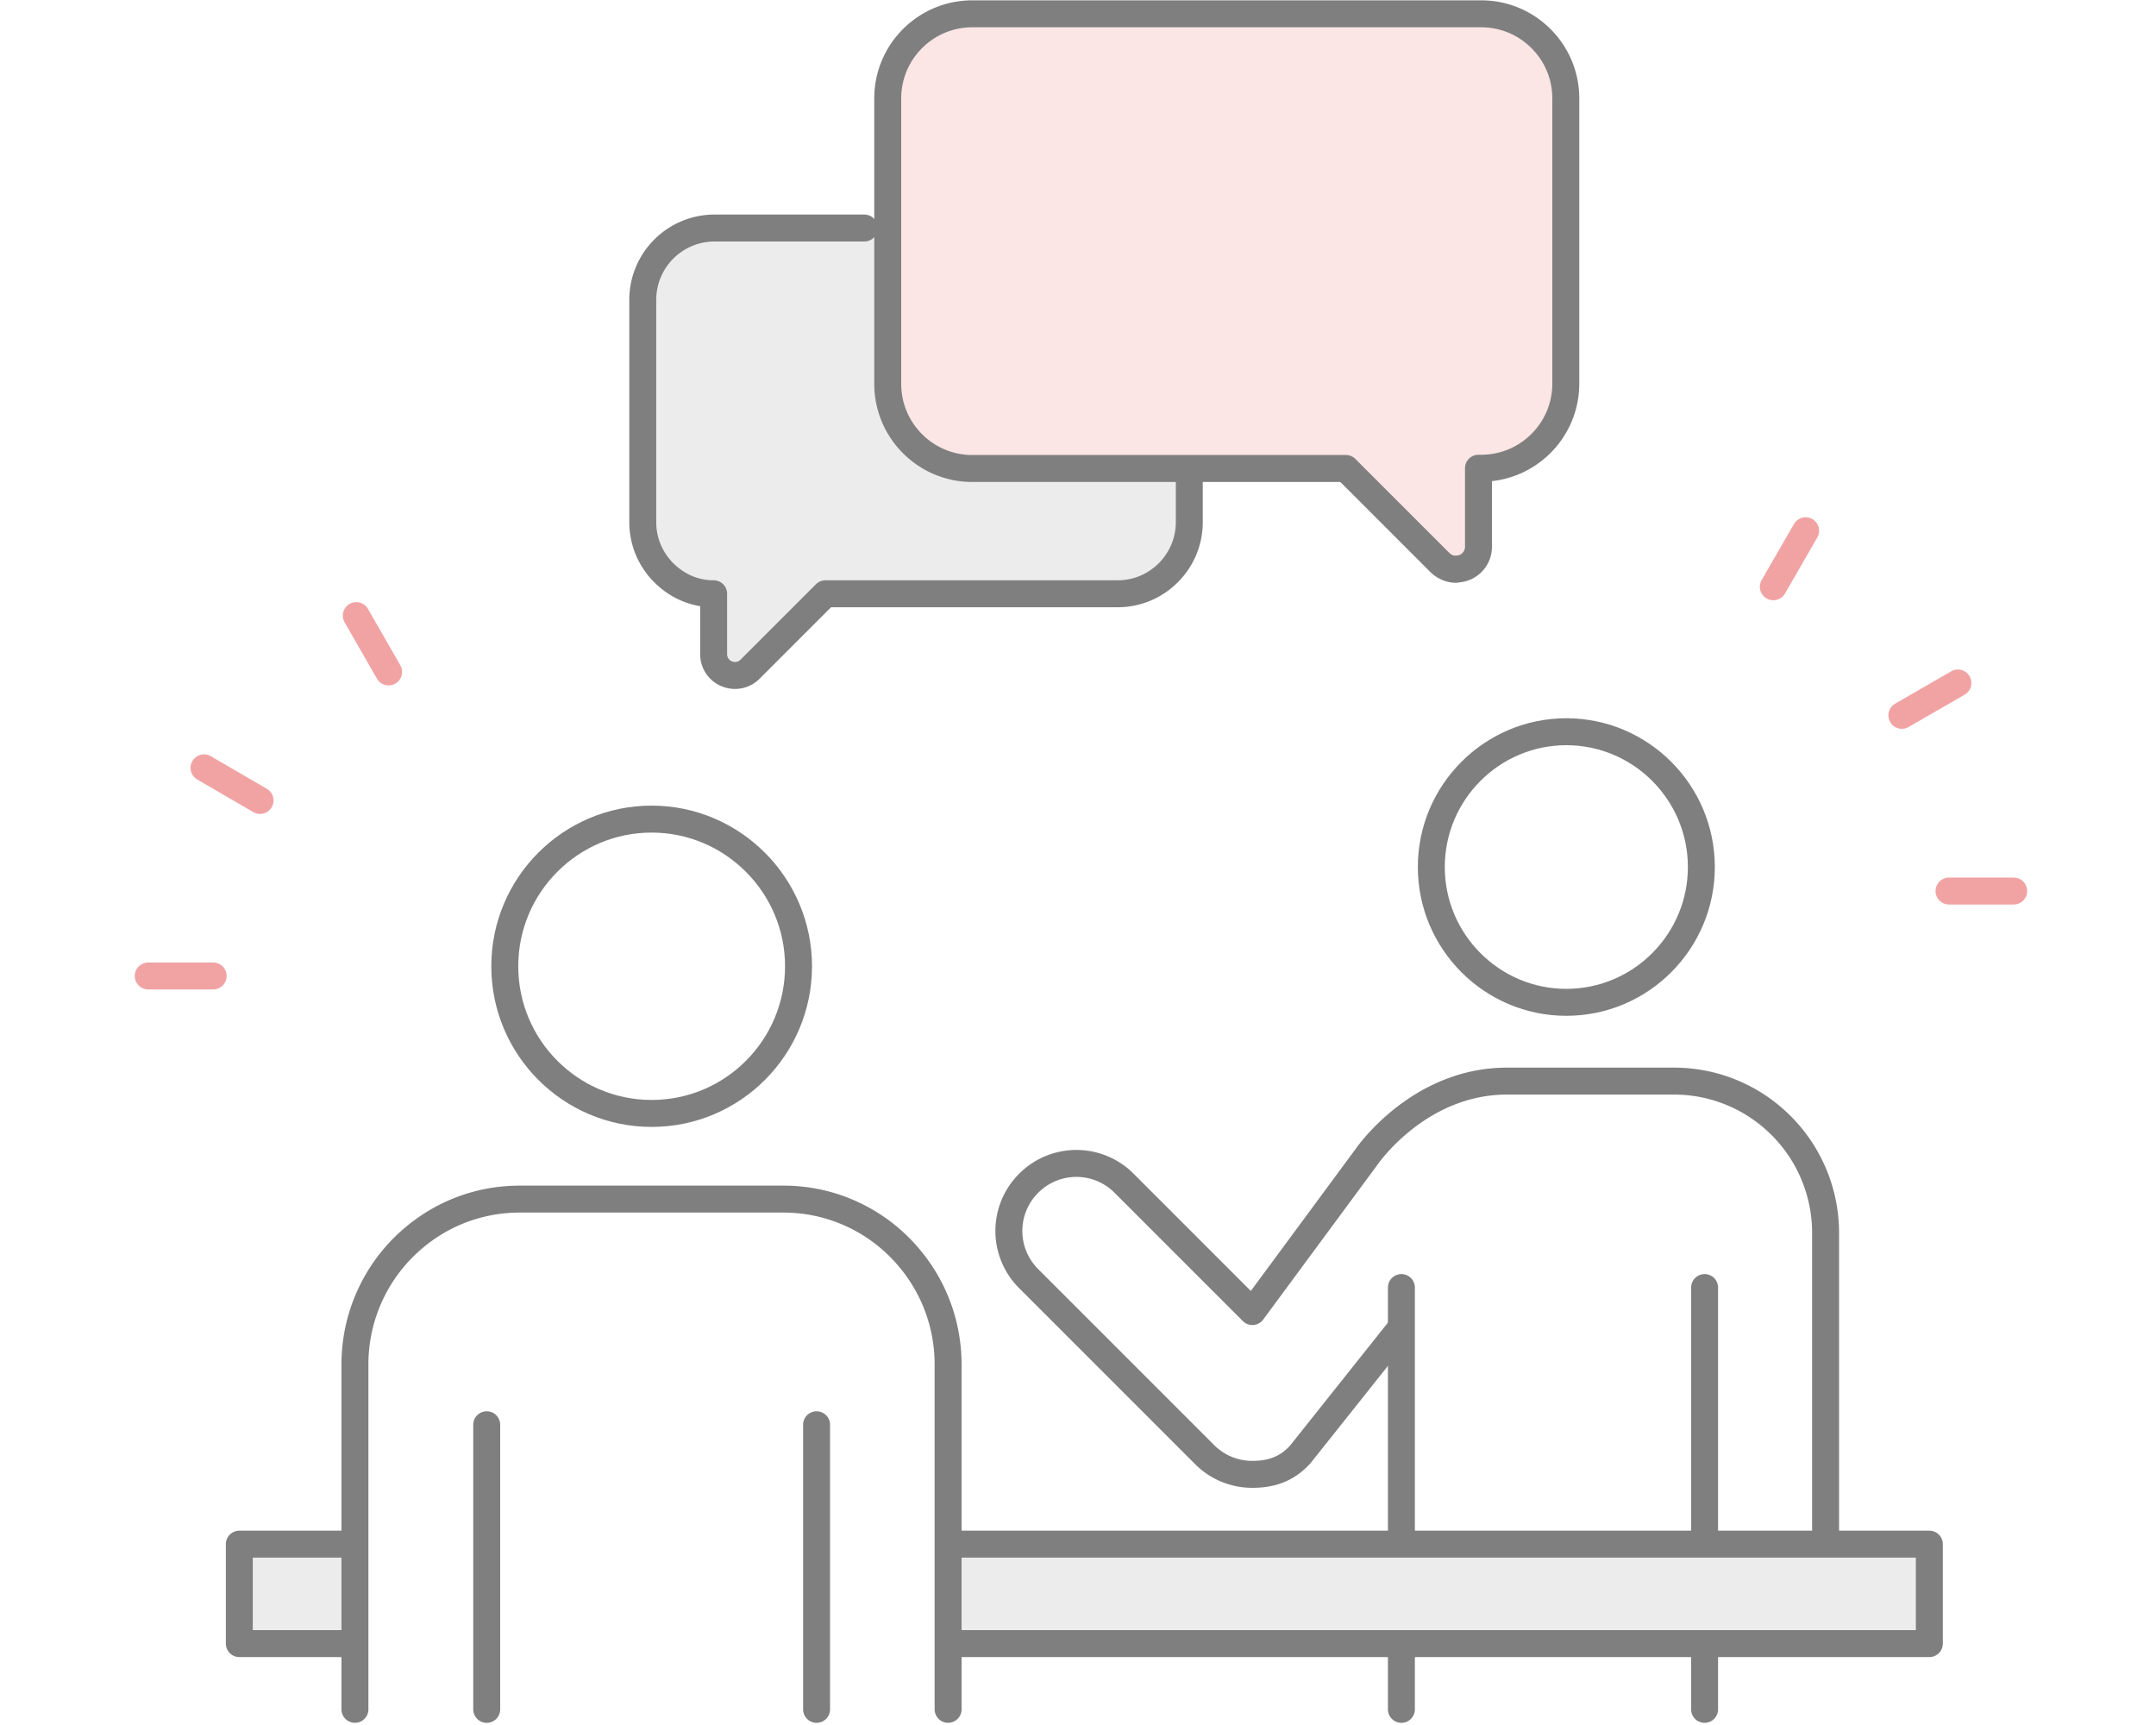
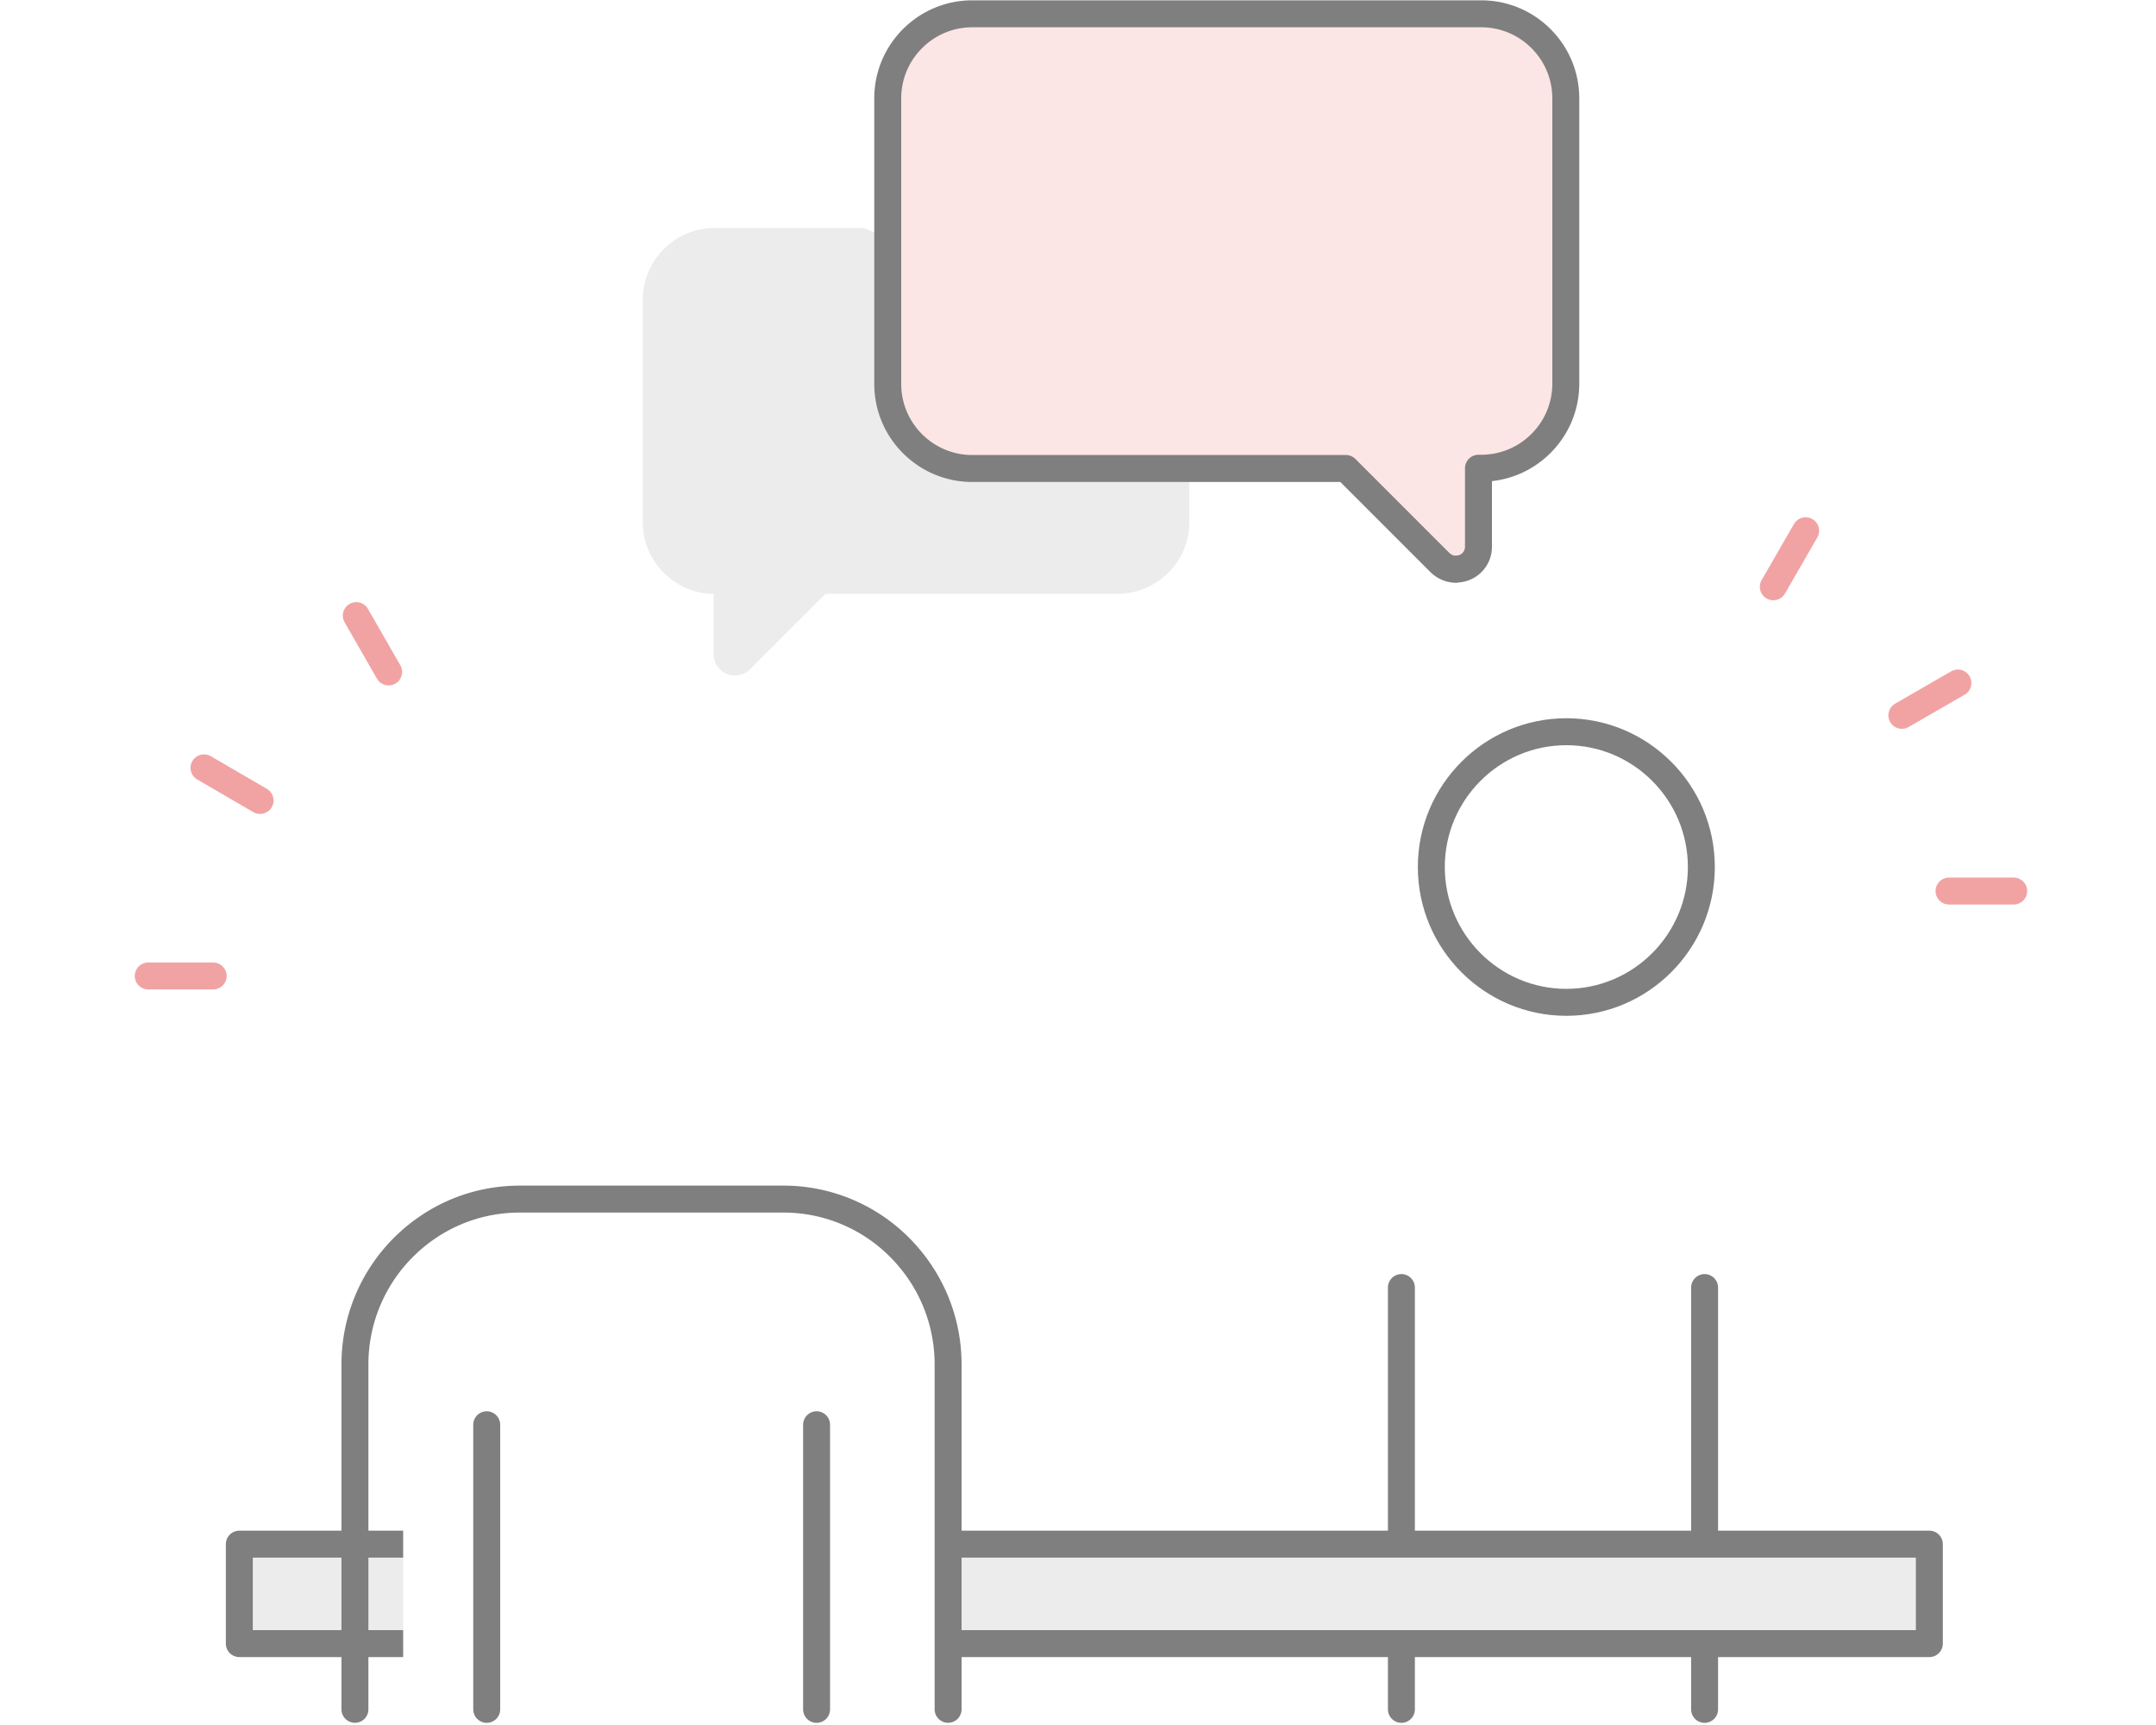
<svg xmlns="http://www.w3.org/2000/svg" width="80" height="64" viewBox="0 0 80 64" fill="none">
  <rect width="80" height="64" fill="#fff" />
  <g clip-path="url(#clip0_6_38320)">
    <path d="M72.32 33.059h2.4m-4.15-6.519l2.08-1.2m-6.85-3.569l1.2-2.08M7.91 36.21H5.5m4.15-6.512l-2.08-1.21m6.85-3.558l-1.2-2.09" stroke="#F1A3A4" stroke-linecap="round" stroke-linejoin="round" />
    <path d="M53.27 47.65l-5.03 6.32c-.52.56-1.1.73-1.77.73-.67 0-1.3-.26-1.77-.73l-6.53-6.53c-.98-.98-.98-2.56 0-3.54s2.56-.98 3.54 0l4.76 4.76 4.23-5.73s1.91-2.82 5.22-2.82h6.19c1.5 0 2.92.59 3.98 1.65a5.63 5.63 0 011.65 3.99v14.7H53.5" fill="#fff" />
-     <path d="M53.27 47.65l-5.03 6.32c-.52.56-1.1.73-1.77.73-.67 0-1.3-.26-1.77-.73l-6.53-6.53c-.98-.98-.98-2.56 0-3.54s2.56-.98 3.54 0l4.76 4.76 4.23-5.73s1.91-2.82 5.22-2.82h6.19c1.5 0 2.92.59 3.98 1.65a5.63 5.63 0 011.65 3.99v14.7H53.5" stroke="#7F7F7F" stroke-linecap="round" stroke-linejoin="round" />
    <path d="M44.13 13.9v5.47c0 .71-.28 1.38-.78 1.88s-1.17.78-1.88.78H30.63l-2.8 2.8a.787.787 0 01-.86.17.782.782 0 01-.49-.73v-2.24c-.7 0-1.35-.28-1.85-.78s-.78-1.17-.78-1.88v-8.25a2.665 2.665 0 012.66-2.66h5.56" fill="#ECECEC" />
-     <path d="M44.13 13.9v5.47c0 .71-.28 1.38-.78 1.88s-1.17.78-1.88.78H30.63l-2.8 2.8a.787.787 0 01-.86.17.782.782 0 01-.49-.73v-2.24c-.7 0-1.35-.28-1.85-.78s-.78-1.17-.78-1.88v-8.25a2.665 2.665 0 012.66-2.66h5.56" stroke="#7F7F7F" stroke-linecap="round" stroke-linejoin="round" />
    <path d="M54.03 21.122c-.22 0-.43-.09-.59-.24l-3.5-3.5H36.08c-.84 0-1.63-.33-2.22-.92-.59-.59-.92-1.38-.92-2.22V3.652c0-.84.33-1.63.92-2.22.59-.59 1.38-.92 2.22-.92h18.88c.84 0 1.63.33 2.22.92.59.59.92 1.38.92 2.22v10.58c0 .84-.33 1.63-.92 2.22-.59.59-1.38.92-2.22.92h-.1v2.91a.824.824 0 01-.84.83l.01.01z" fill="#FBE5E5" stroke="#7F7F7F" stroke-linecap="round" stroke-linejoin="round" />
    <path d="M63.25 44.64H52V63.5h11.25V44.64z" fill="#fff" />
    <path d="M58.12 27.148c-2.76 0-5.01 2.25-5.01 5.02 0 2.77 2.25 5.02 5.01 5.02s5.01-2.25 5.01-5.02c0-2.77-2.25-5.02-5.01-5.02z" fill="#fff" stroke="#7F7F7F" stroke-linecap="round" stroke-linejoin="round" />
    <path d="M52 47.77v15.65m11.25-15.65v15.65" stroke="#7F7F7F" stroke-linecap="round" stroke-linejoin="round" />
    <path d="M71.59 57.29H8.88v3.69h62.71v-3.69z" fill="#ECECEC" stroke="#7F7F7F" stroke-linecap="round" stroke-linejoin="round" />
-     <path d="M35.18 63.418v-12.79c0-1.64-.64-3.18-1.79-4.34a6.074 6.074 0 00-4.33-1.8h-9.77c-1.64 0-3.17.64-4.33 1.8a6.13 6.13 0 00-1.79 4.34v12.79" fill="#fff" />
+     <path d="M35.18 63.418v-12.79a6.074 6.074 0 00-4.33-1.8h-9.77c-1.64 0-3.17.64-4.33 1.8a6.13 6.13 0 00-1.79 4.34v12.79" fill="#fff" />
    <path d="M35.18 63.418v-12.79c0-1.64-.64-3.18-1.79-4.34a6.074 6.074 0 00-4.33-1.8h-9.77c-1.64 0-3.17.64-4.33 1.8a6.13 6.13 0 00-1.79 4.34v12.79" stroke="#7F7F7F" stroke-linecap="round" stroke-linejoin="round" />
    <path d="M30.3 49.422H18.06v14.08H30.3v-14.08z" fill="#fff" />
-     <path d="M24.18 30.39c-3.01 0-5.45 2.45-5.45 5.46s2.44 5.46 5.45 5.46c3.01 0 5.45-2.45 5.45-5.46s-2.45-5.46-5.45-5.46z" fill="#fff" stroke="#7F7F7F" stroke-linecap="round" stroke-linejoin="round" />
    <path d="M18.06 52.86v10.56M30.3 52.86v10.56" stroke="#7F7F7F" stroke-linecap="round" stroke-linejoin="round" />
  </g>
  <defs>
    <clipPath id="clip0_6_38320">
      <rect width="70.22" height="63.92" fill="#fff" transform="translate(5)" />
    </clipPath>
  </defs>
</svg>